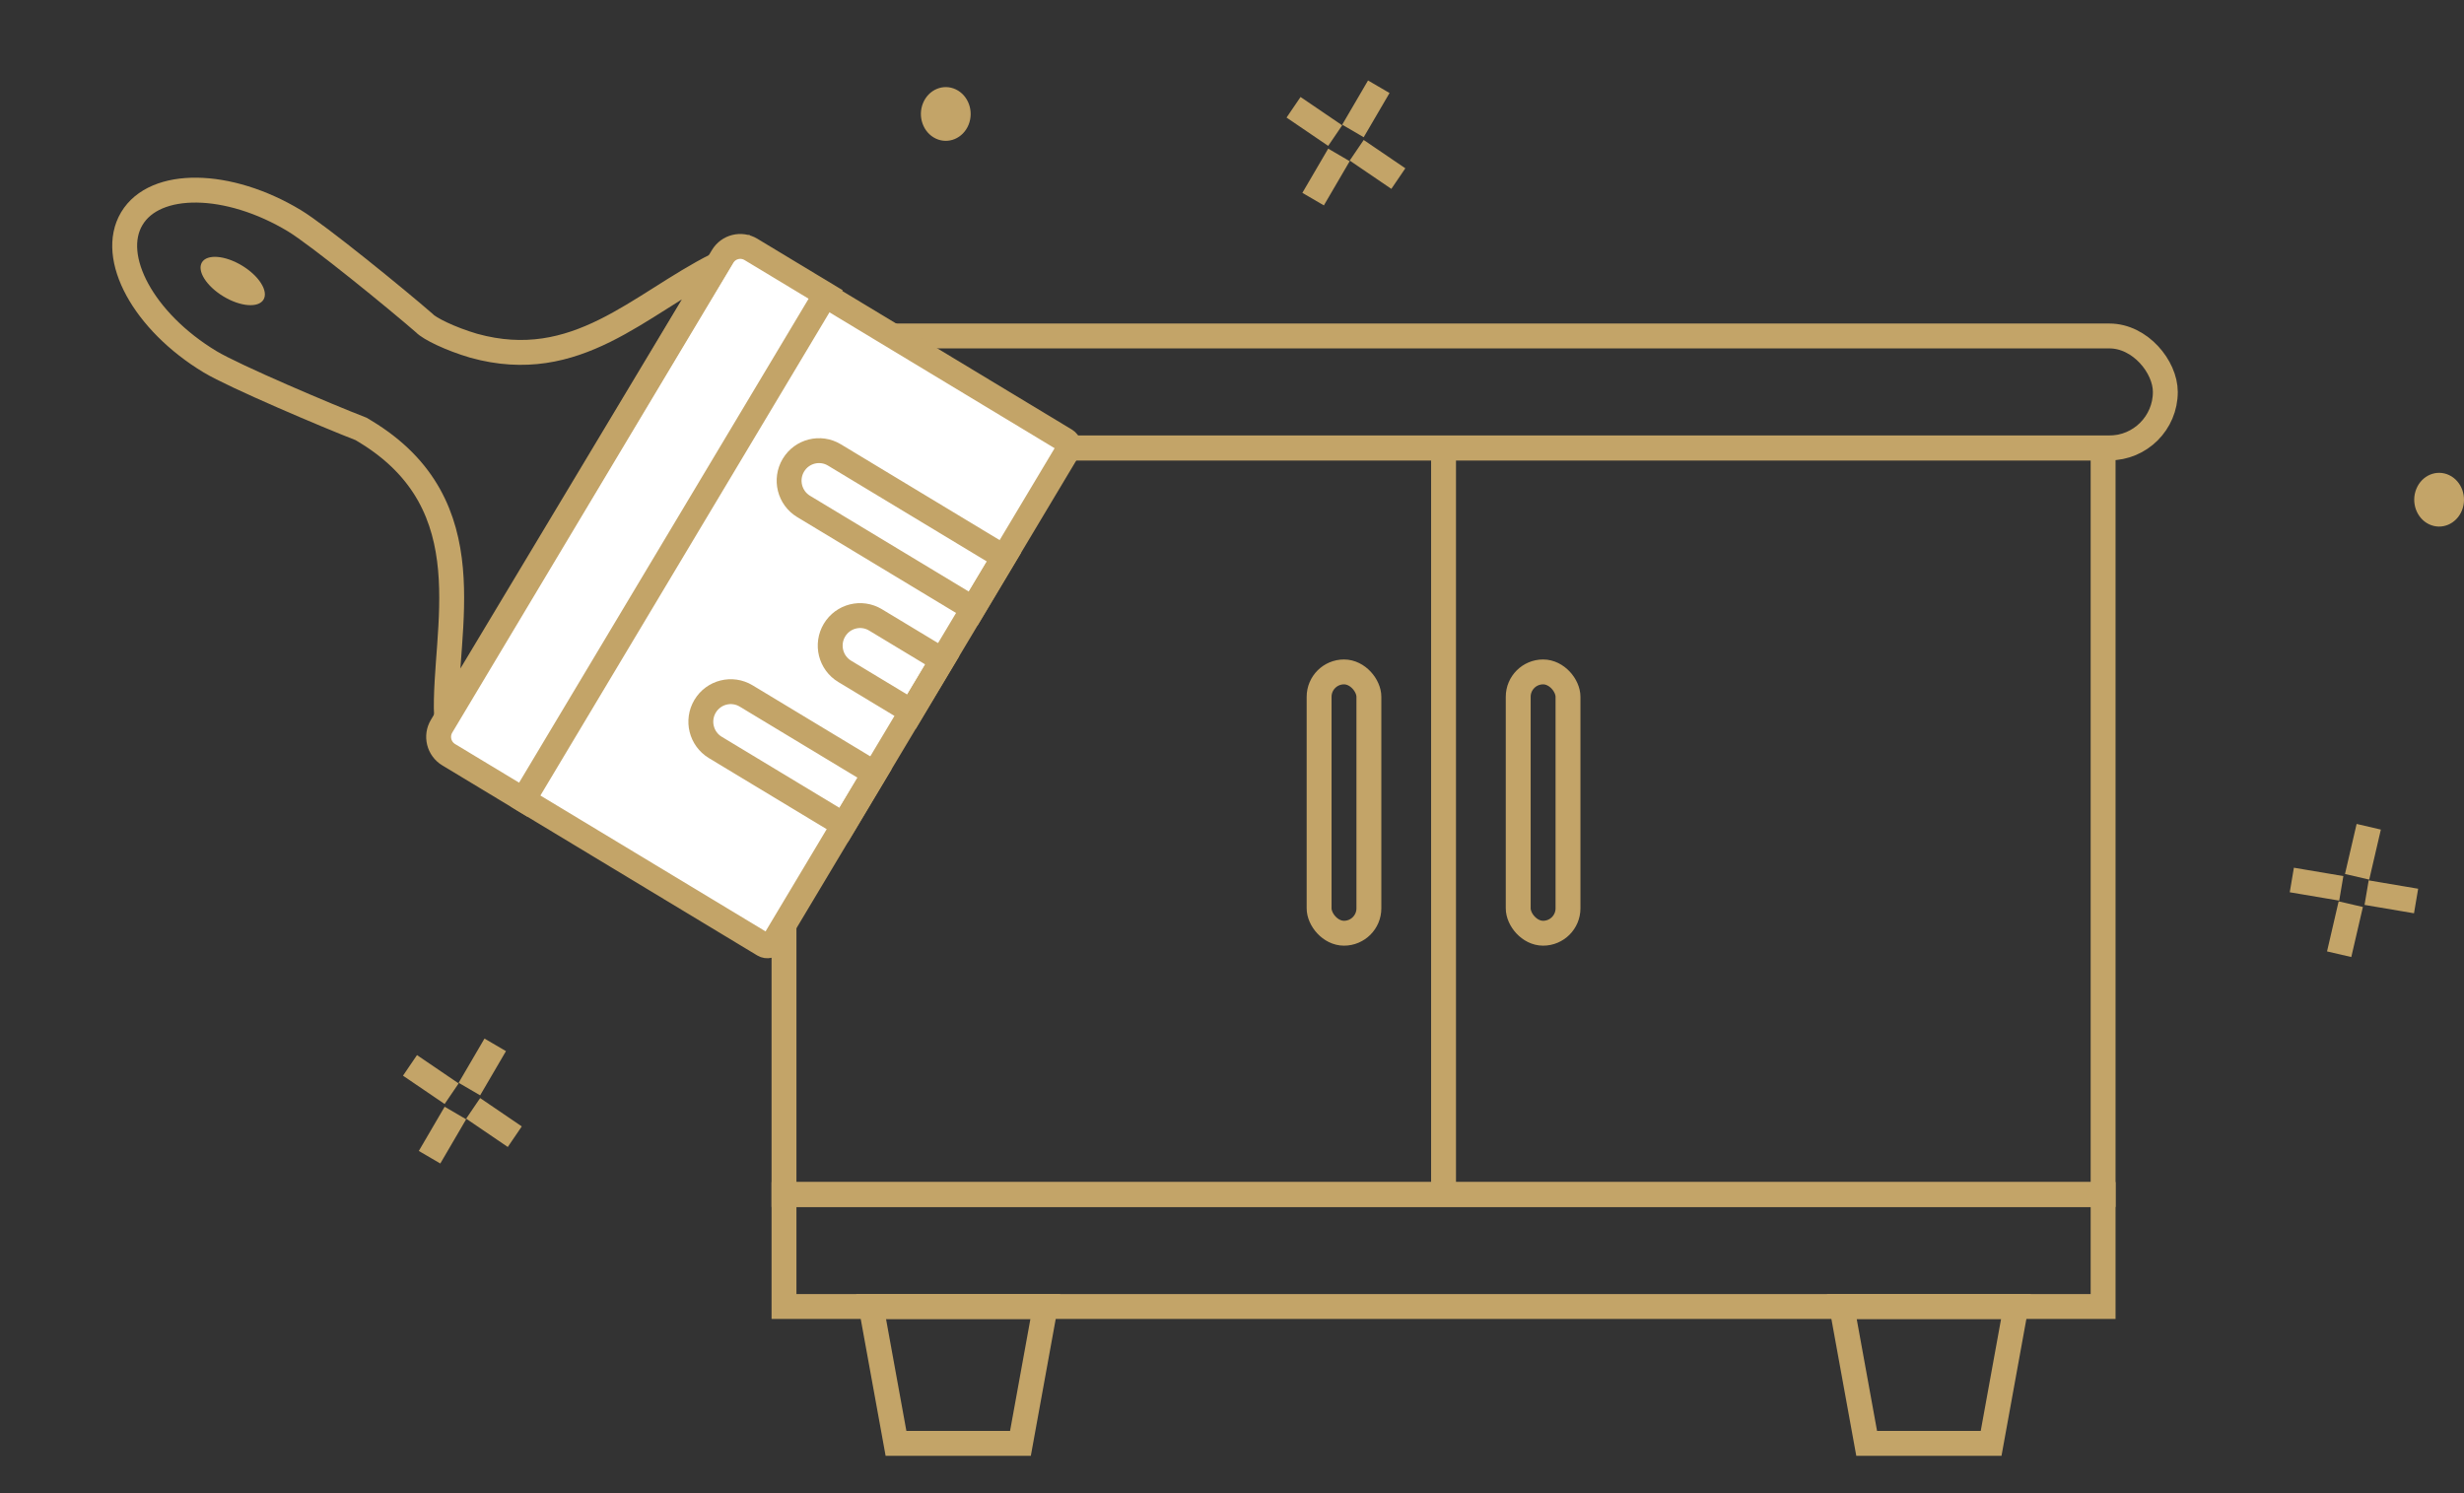
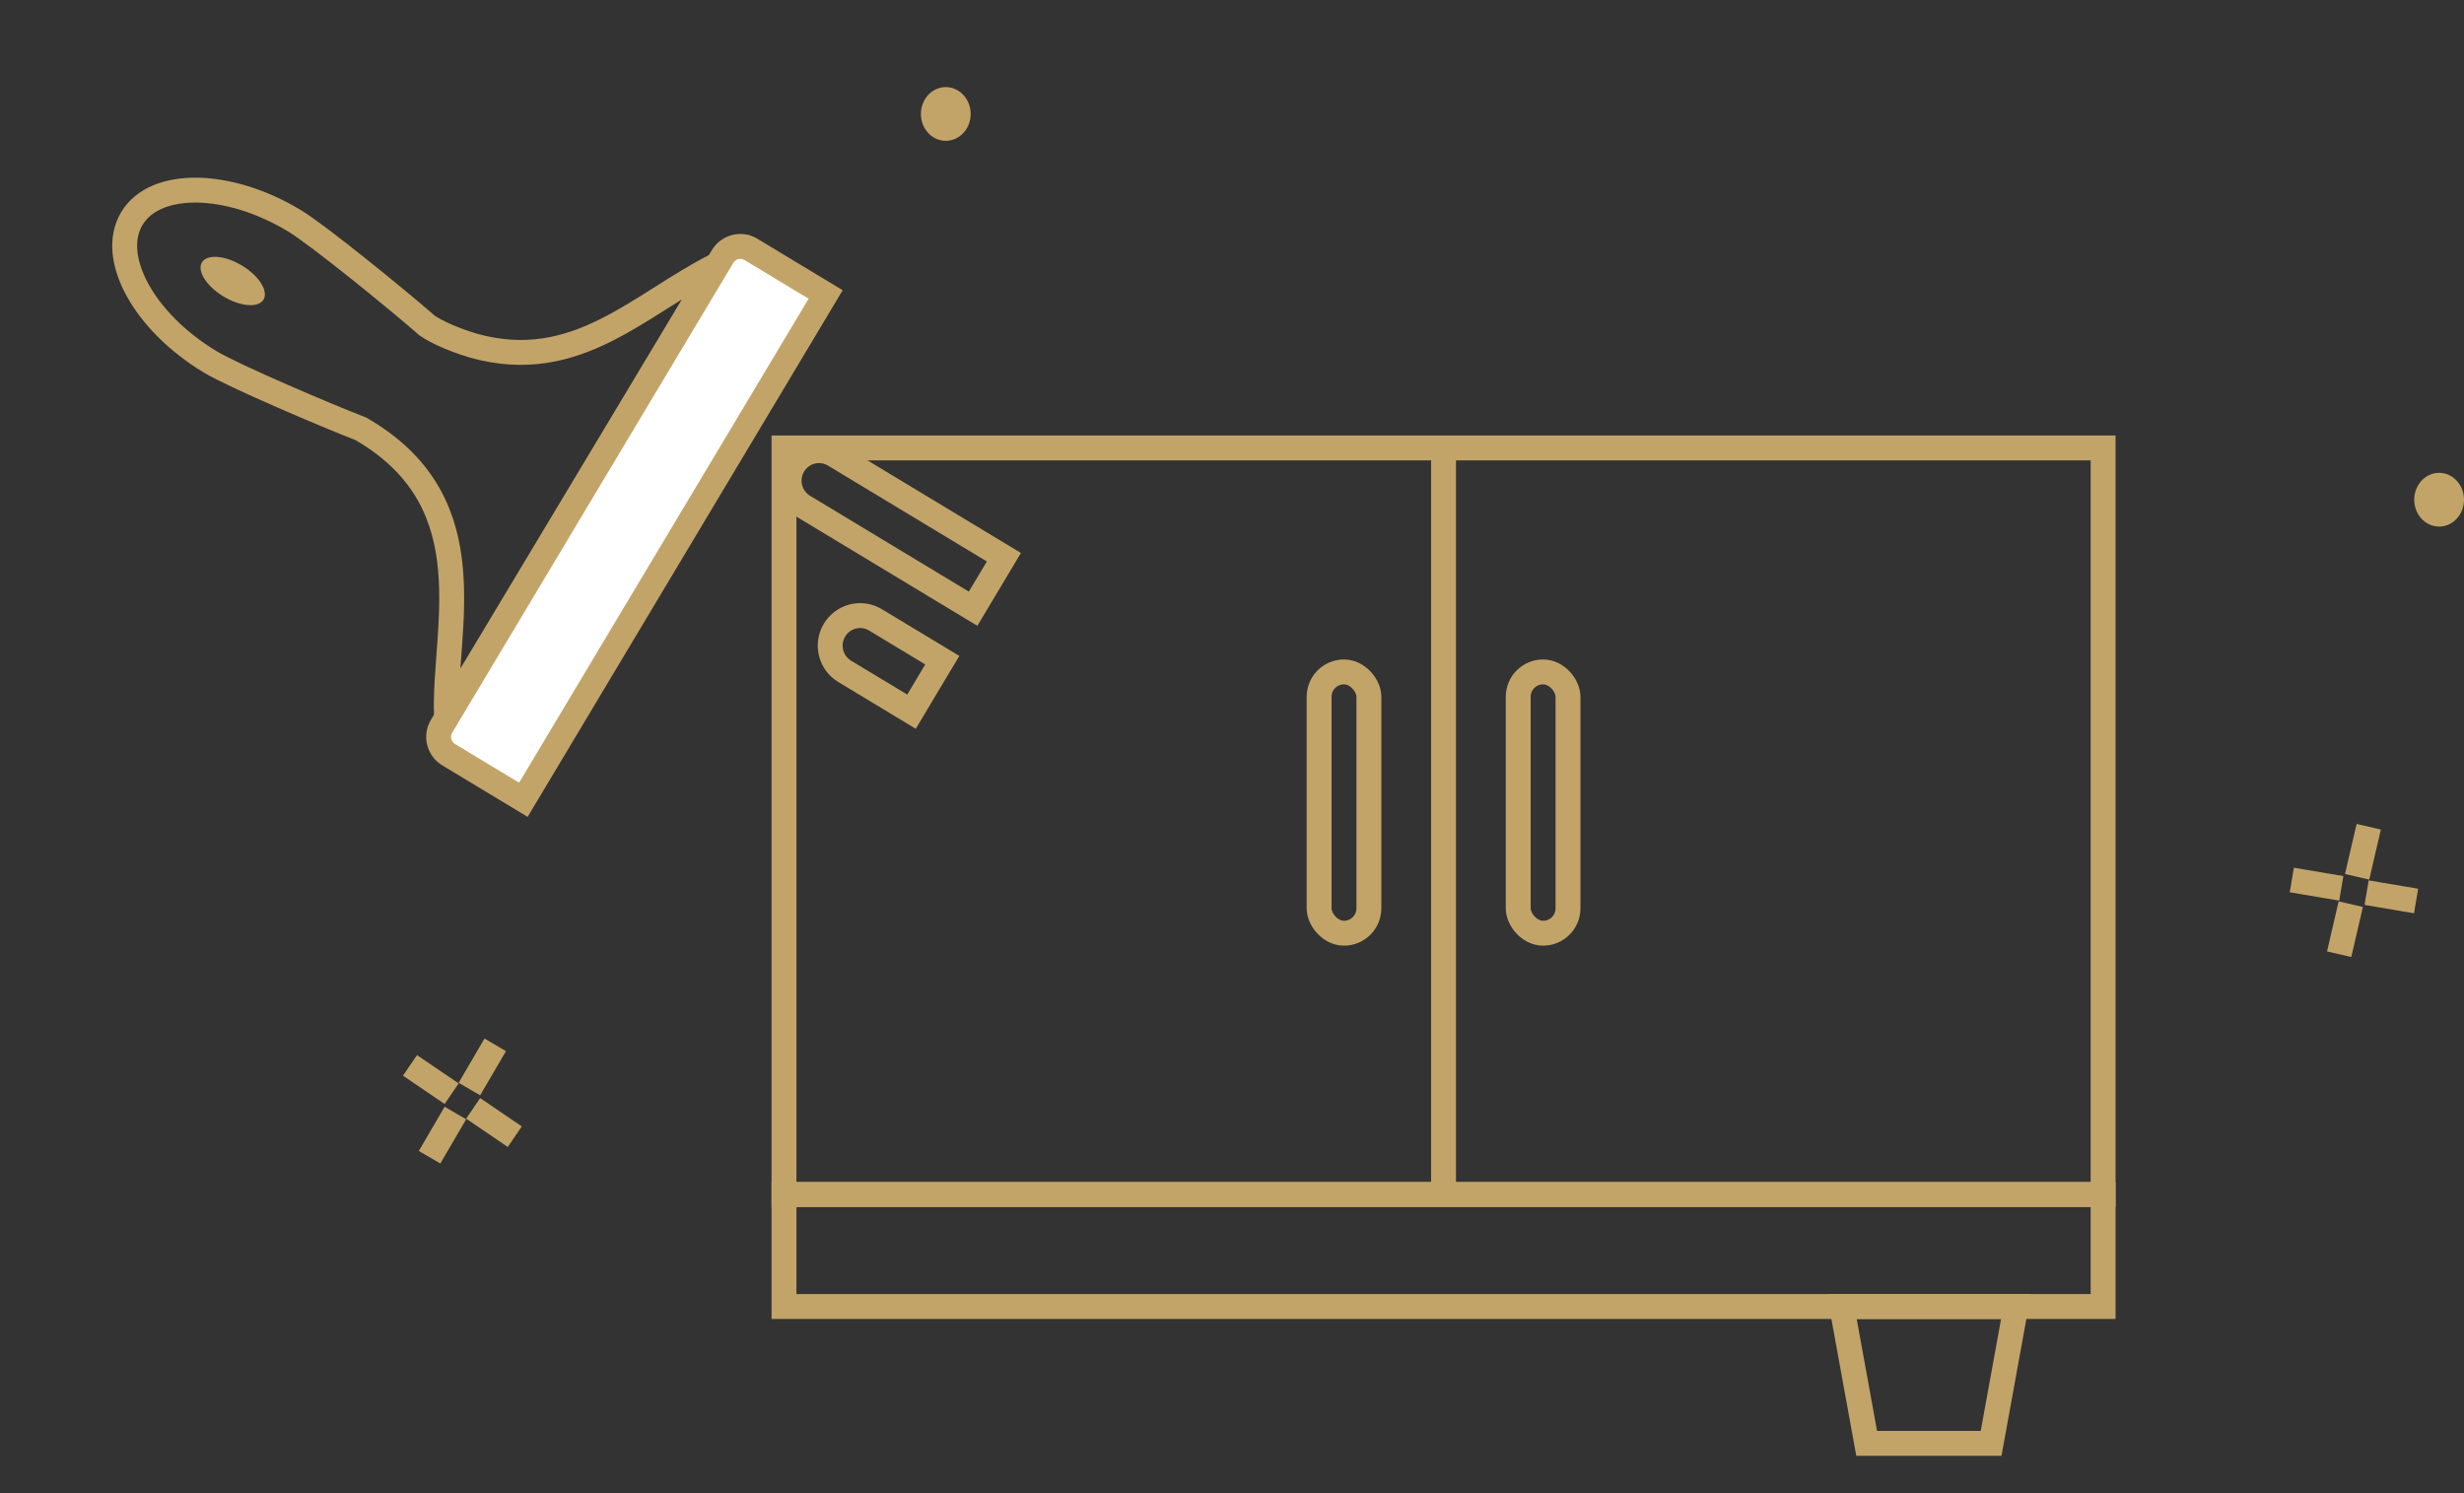
<svg xmlns="http://www.w3.org/2000/svg" width="198" height="120" viewBox="0 0 198 120" fill="none">
  <rect x="0" y="0" width="198" height="120" fill="#333333" stroke="none" />
  <rect x="63" y="36" width="106" height="60" stroke="#C3A468" stroke-width="2" />
-   <rect x="57" y="27" width="117" height="9" rx="4.5" stroke="#C3A468" stroke-width="2" />
  <rect x="63" y="96" width="106" height="9" stroke="#C3A468" stroke-width="2" />
  <path d="M116 36L116 96" stroke="#C3A468" stroke-width="2" />
  <rect x="122" y="54" width="4" height="21" rx="2" stroke="#C3A468" stroke-width="2" />
  <rect x="106" y="54" width="4" height="21" rx="2" stroke="#C3A468" stroke-width="2" />
-   <path d="M70 105H84L82 116H72L70 105Z" stroke="#C3A468" stroke-width="2" />
  <path d="M148 105H162L160 116H150L148 105Z" stroke="#C3A468" stroke-width="2" />
-   <path d="M62.158 75.731L85.818 36.177C85.982 35.902 85.894 35.546 85.62 35.381L65.981 23.527C65.707 23.362 65.352 23.451 65.188 23.725L41.529 63.279C41.364 63.554 41.453 63.91 41.726 64.076L61.366 75.93C61.639 76.095 61.994 76.006 62.158 75.731Z" fill="white" stroke="#C3A468" stroke-width="2" />
  <path fill-rule="evenodd" clip-rule="evenodd" d="M66.347 23.666L42.056 64.275L36.055 60.653C35.268 60.177 35.012 59.153 35.483 58.365L58.066 20.611C58.538 19.822 59.558 19.569 60.345 20.044L66.347 23.666Z" fill="white" stroke="#C3A468" stroke-width="2" />
  <path d="M29.34 34.667C29.179 34.57 29.179 34.57 29.018 34.473C26.344 33.438 18.816 30.243 16.88 29.075C11.558 25.863 8.728 20.684 10.593 17.567C12.457 14.45 18.337 14.529 23.66 17.741C25.595 18.909 31.937 24.087 34.102 25.972C34.501 26.406 36.199 27.238 38.066 27.786C46.349 30.086 51.349 24.44 57.625 21.287L35.876 57.537C35.616 50.632 39.179 40.606 29.34 34.667Z" stroke="#C3A468" stroke-width="2" />
  <path d="M16.225 21.089C15.815 21.775 16.591 23 17.958 23.825C19.325 24.65 20.766 24.763 21.176 24.078C21.586 23.392 20.81 22.167 19.443 21.342C18.076 20.517 16.635 20.404 16.225 21.089Z" fill="#C3A468" />
  <path fill-rule="evenodd" clip-rule="evenodd" d="M80.67 44.782L78.195 48.92L64.576 40.7C63.439 40.013 63.071 38.53 63.754 37.388C64.438 36.245 65.914 35.876 67.051 36.562L80.67 44.782Z" stroke="#C3A468" stroke-width="2" />
  <path fill-rule="evenodd" clip-rule="evenodd" d="M75.72 53.057L73.246 57.195L67.878 53.955C66.741 53.269 66.373 51.786 67.056 50.643C67.74 49.501 69.216 49.131 70.353 49.818L75.72 53.057Z" stroke="#C3A468" stroke-width="2" />
-   <path fill-rule="evenodd" clip-rule="evenodd" d="M70.276 62.16L67.801 66.298L57.483 60.07C56.345 59.383 55.977 57.901 56.66 56.758C57.344 55.615 58.82 55.246 59.958 55.932L70.276 62.16Z" stroke="#C3A468" stroke-width="2" />
  <path d="M191.16 71.905L193.163 72.244M185.15 70.889L187.153 71.227M188.675 73.64L188.194 75.714M190.119 67.418L189.637 69.492" stroke="#C3A468" stroke-width="2" stroke-linecap="square" />
-   <path d="M109.848 12.639L111.54 13.79M104.773 9.184L106.465 10.335M107.09 13.313L106.023 15.139M110.291 7.835L109.224 9.661" stroke="#C3A468" stroke-width="2" stroke-linecap="square" />
  <path d="M38.848 89.639L40.54 90.79M33.773 86.184L35.465 87.335M36.09 90.313L35.023 92.139M39.291 84.835L38.224 86.661" stroke="#C3A468" stroke-width="2" stroke-linecap="square" />
  <path d="M75.193 11.135C74.183 10.653 73.725 9.379 74.171 8.288C74.617 7.197 75.797 6.703 76.808 7.184C77.818 7.666 78.276 8.94 77.83 10.031C77.384 11.122 76.204 11.616 75.193 11.135Z" fill="#C3A468" />
  <path d="M195.193 42.135C194.183 41.653 193.725 40.379 194.171 39.288C194.617 38.197 195.797 37.703 196.808 38.184C197.818 38.666 198.276 39.94 197.83 41.031C197.384 42.122 196.204 42.616 195.193 42.135Z" fill="#C3A468" />
</svg>